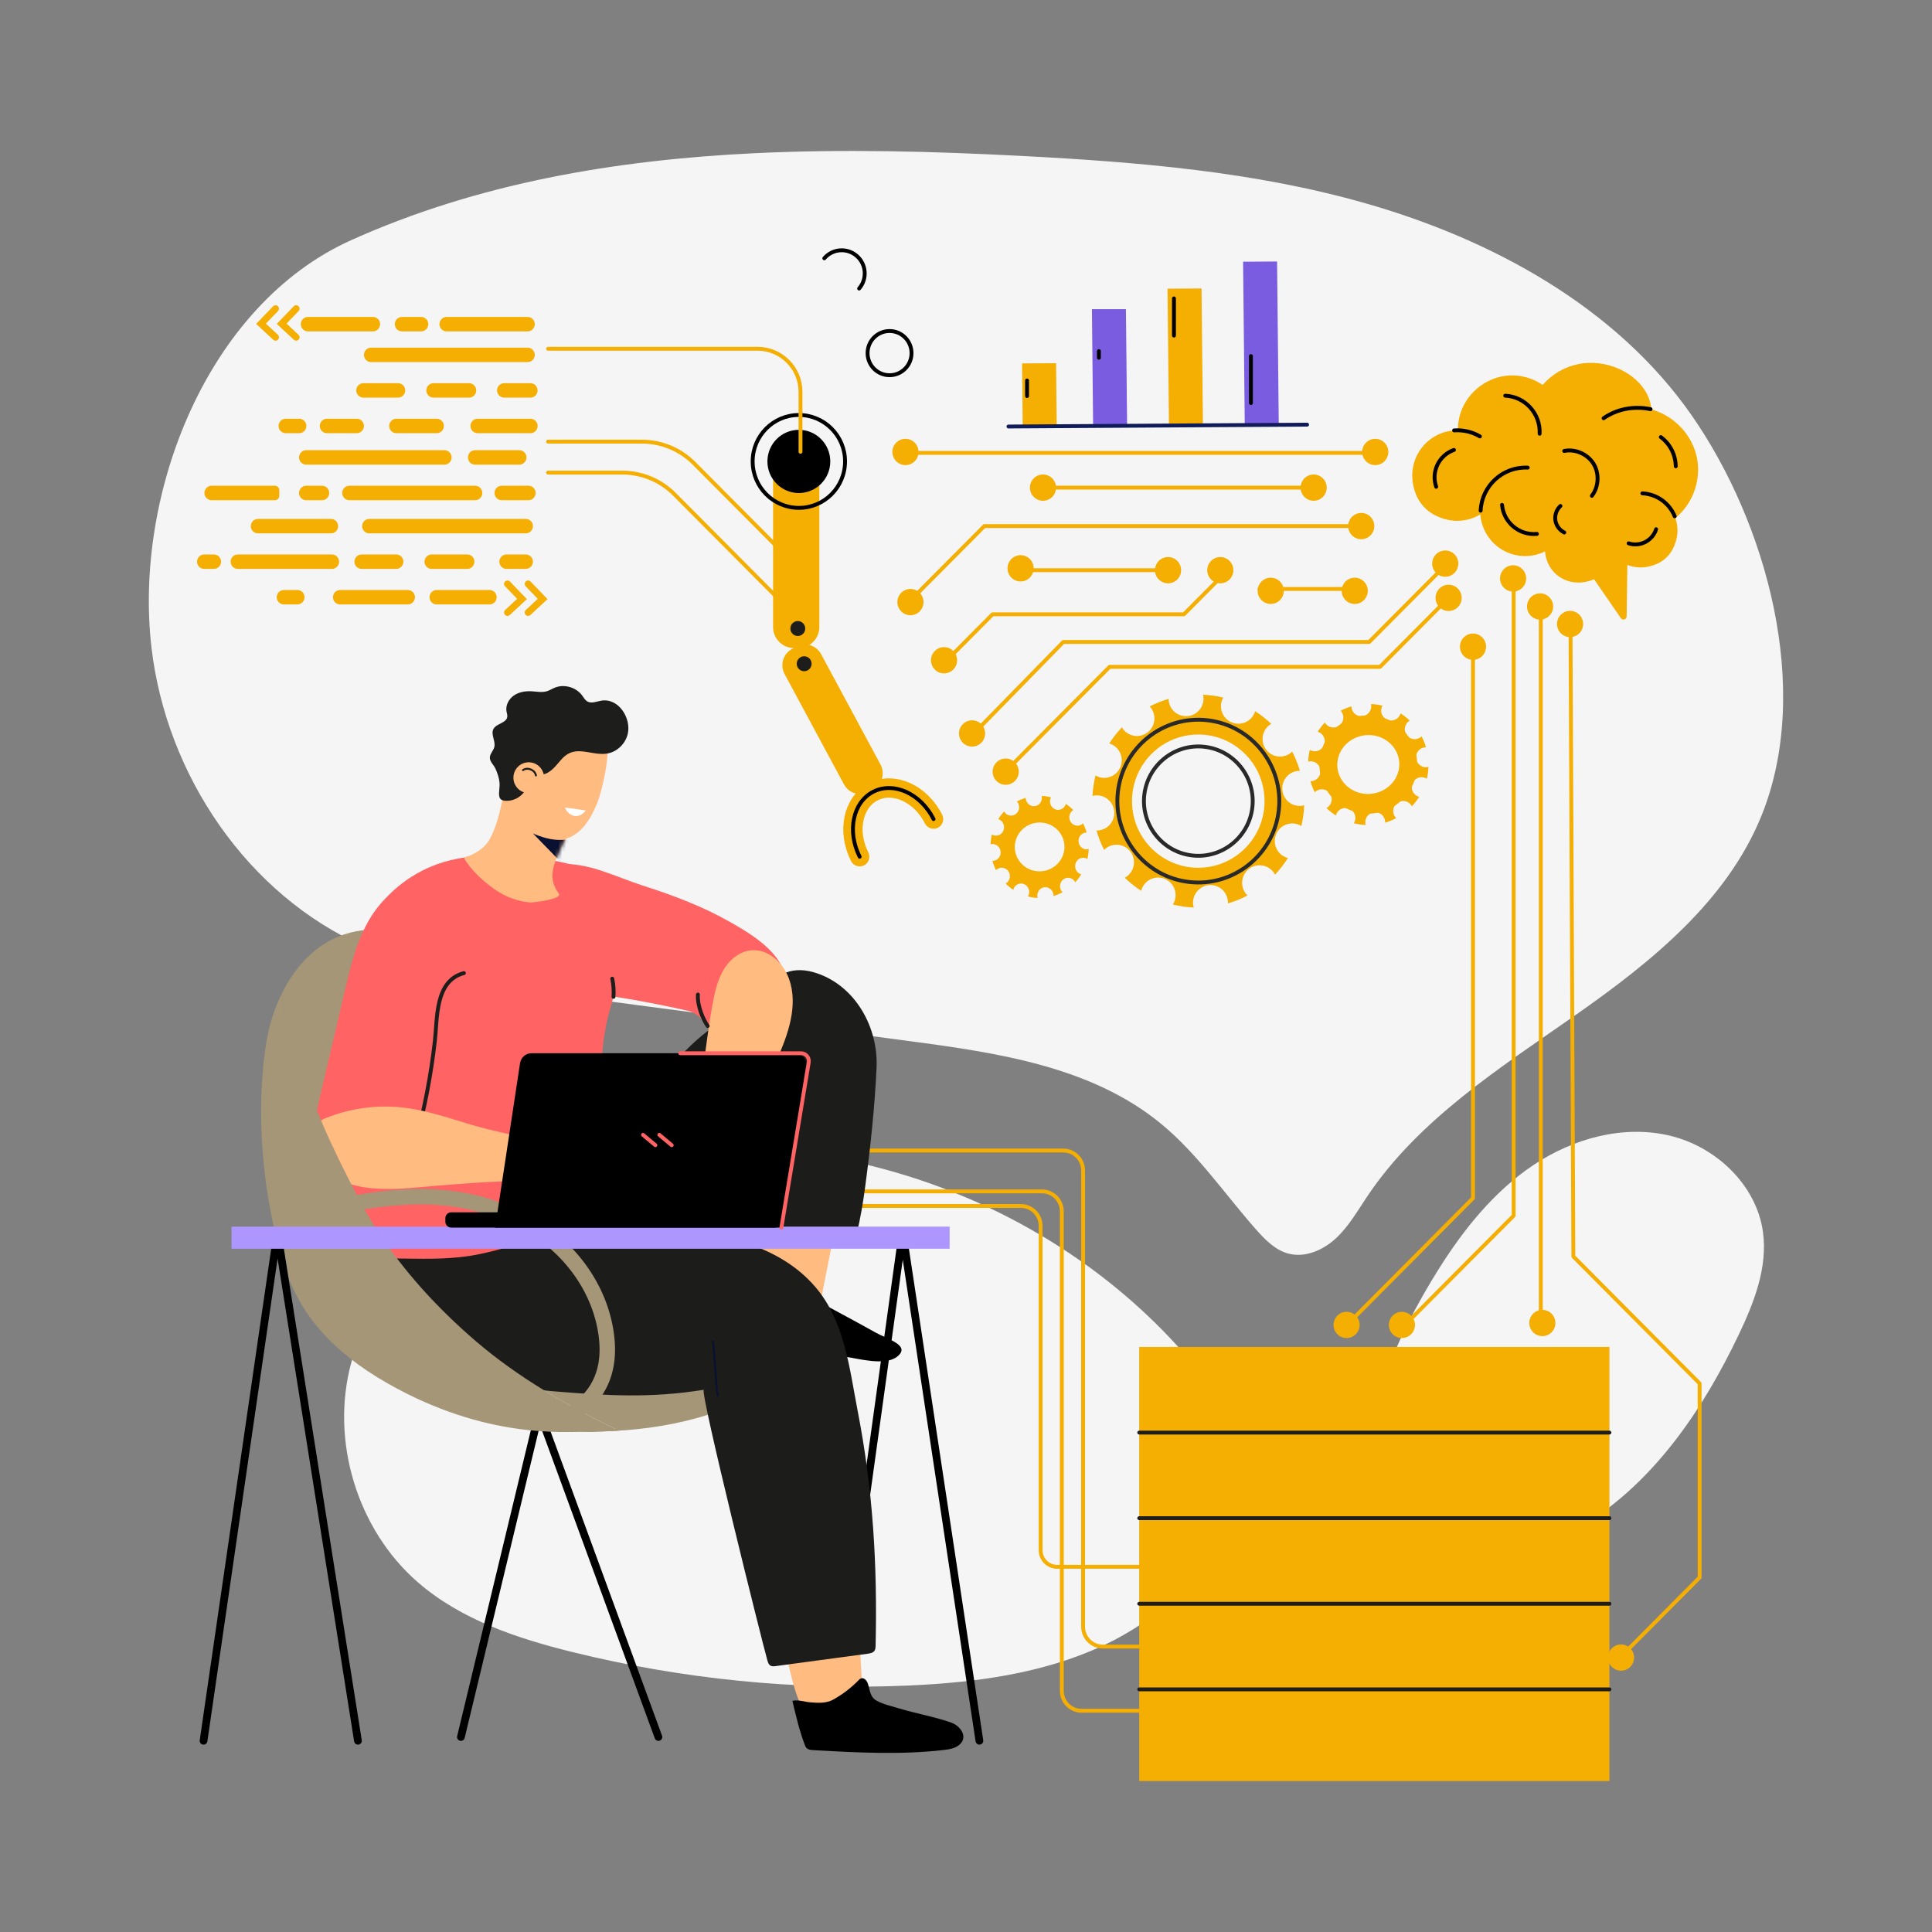
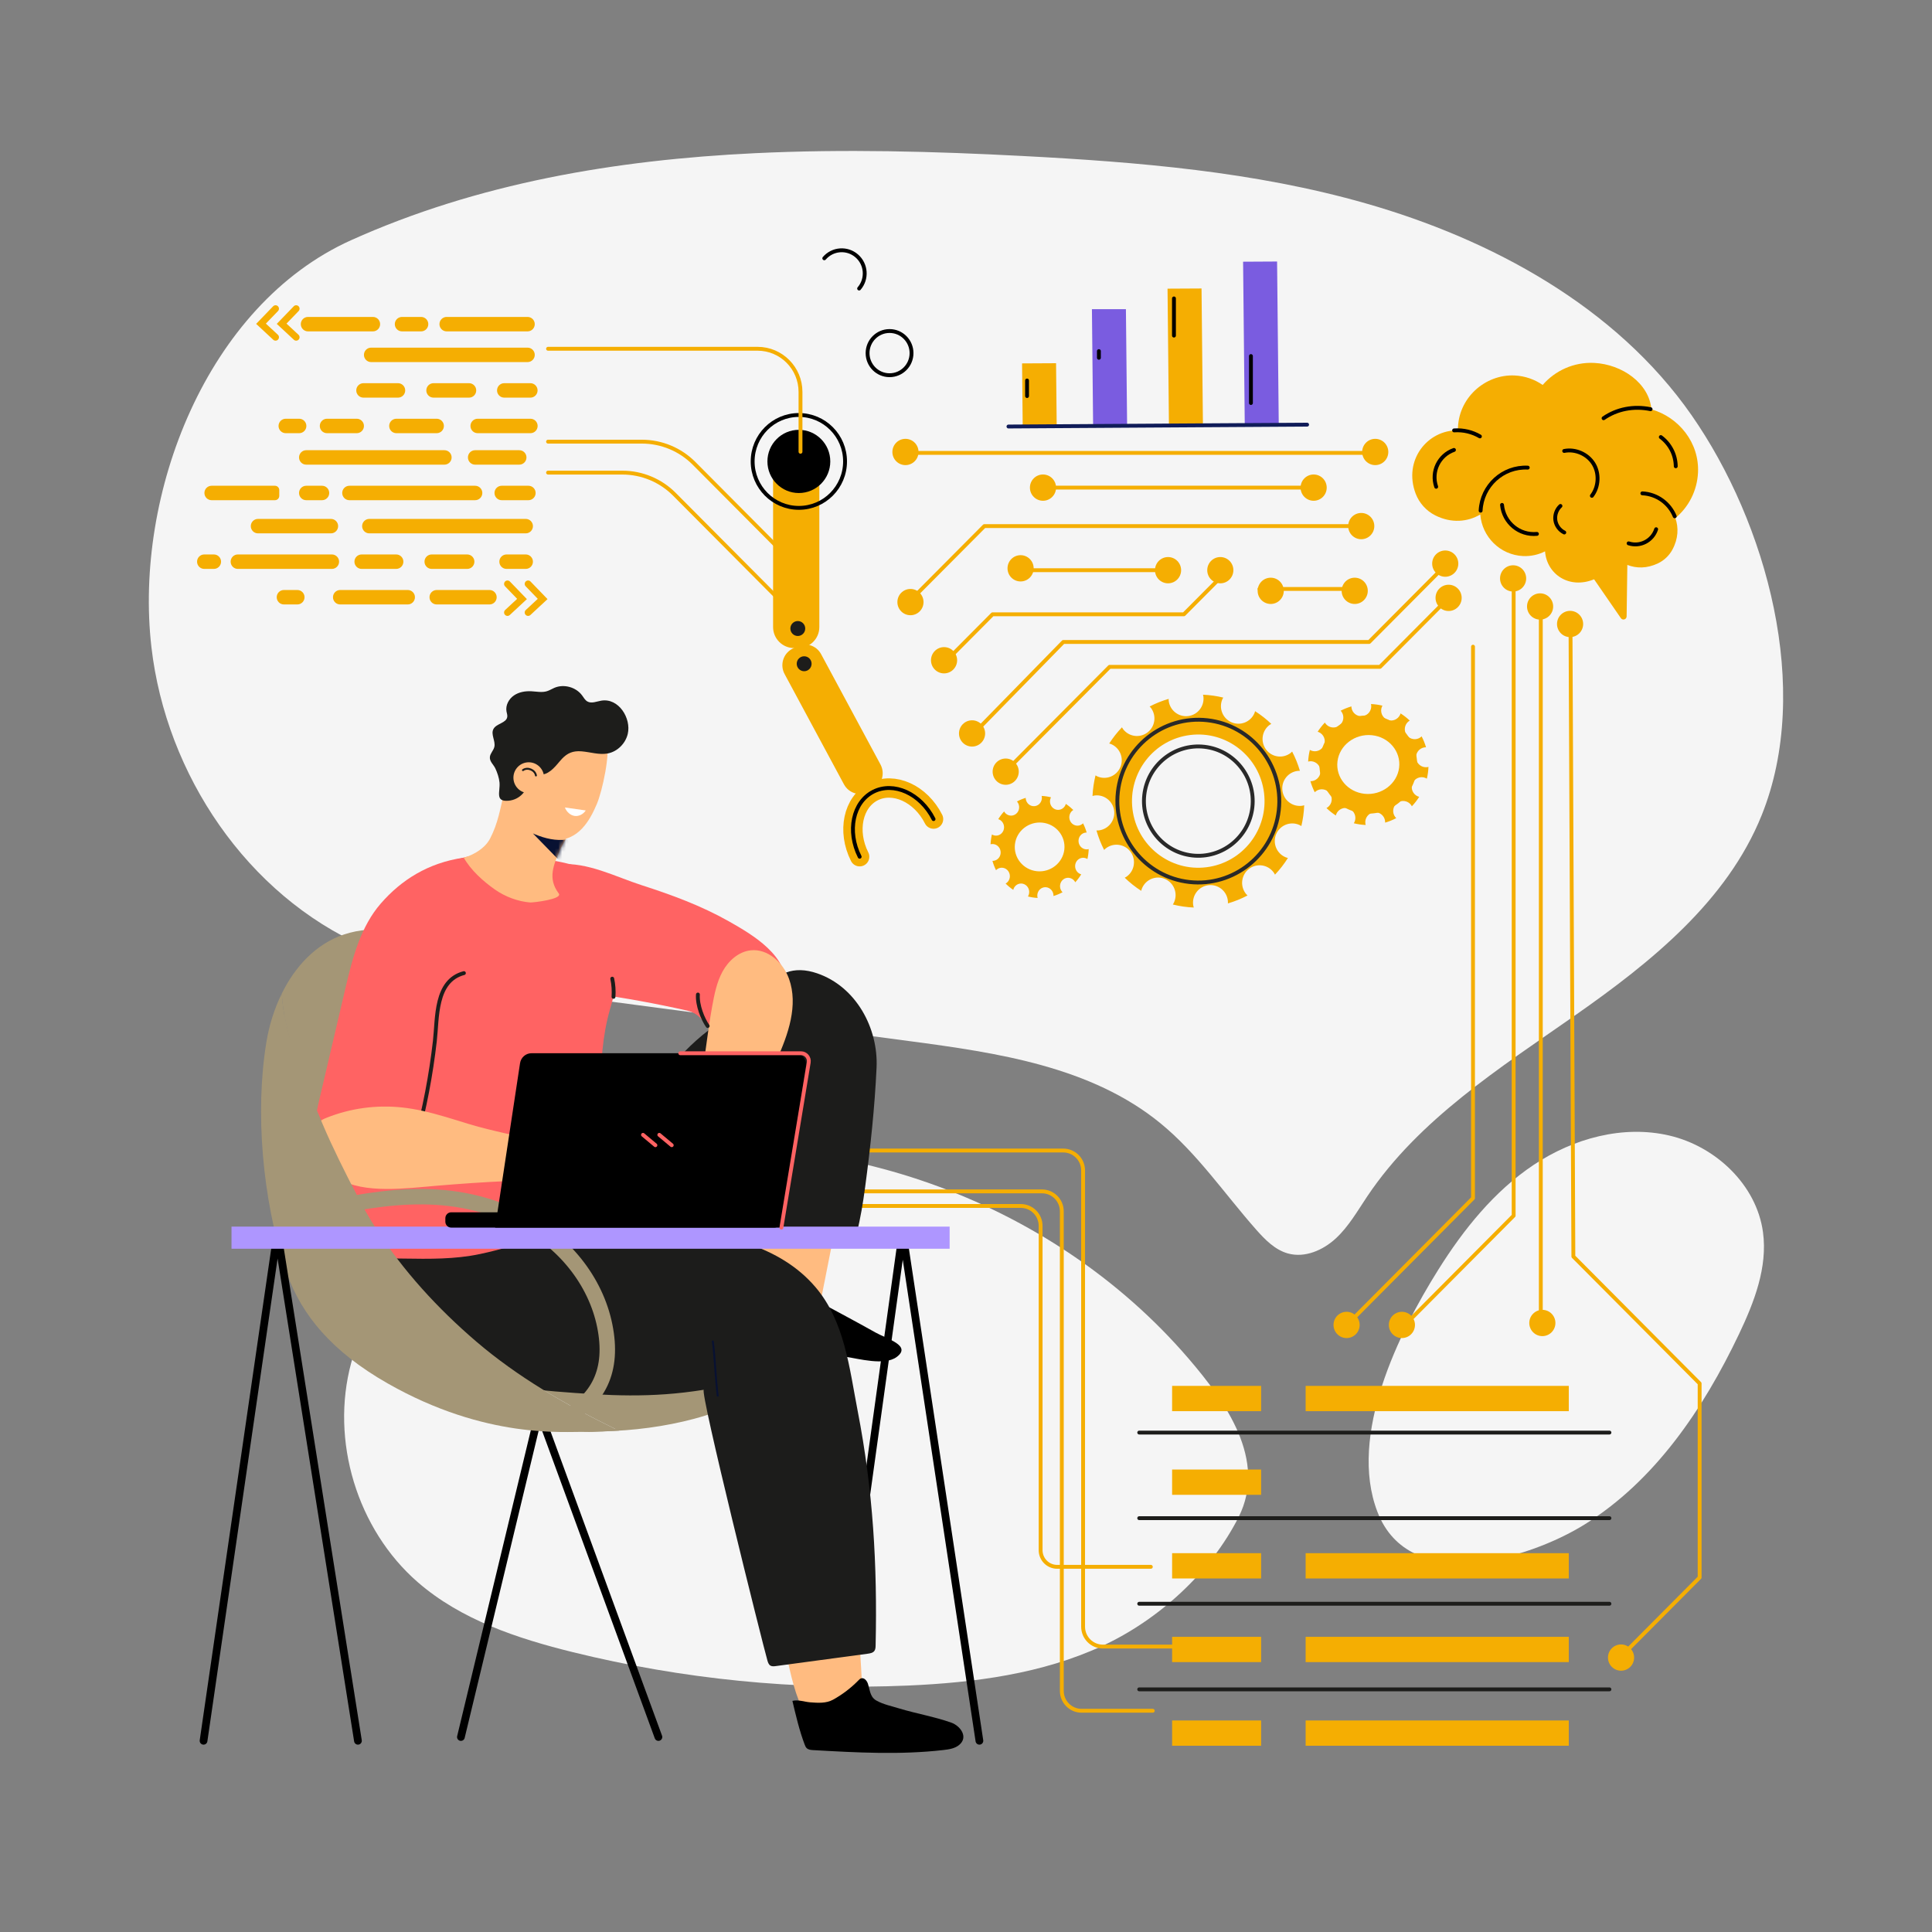
<svg xmlns="http://www.w3.org/2000/svg" width="500" height="500" viewBox="0 0 500 500" fill="none">
  <rect x="0" y="0" width="500" height="500" fill="#808080" stroke="none" />
  <path d="M307.605 351.604C271.973 310.103 213.767 289.537 160.141 299.5C145.067 302.3 130.223 307.427 117.656 316.251C105.089 325.075 94.918 337.827 90.892 352.696C85.442 372.829 92.418 395.821 108.117 409.47C119.301 419.194 133.838 424.018 148.199 427.565C176.543 434.565 205.88 437.488 235.039 436.217C252.236 435.467 269.684 433.178 285.319 425.941C299.754 419.259 313.283 407.027 320.547 392.63C328.01 377.839 317.154 362.726 307.605 351.604Z" fill="#F5F5F5" />
  <path d="M372.201 328.645C378.761 318.171 386.679 308.292 396.94 301.451C407.201 294.61 420.073 291.071 432.062 293.888C444.051 296.705 454.621 306.661 456.266 318.928C457.483 328.006 453.98 337.015 450.047 345.277C440.808 364.686 428.223 383.302 410 394.589C395.503 403.568 364.767 412.819 356.474 391.26C348.854 371.451 362.019 344.904 372.201 328.645Z" fill="#F5F5F5" />
  <path d="M195.37 39.646C218.437 38.536 241.728 39.169 264.678 40.372C294.579 41.939 324.672 44.408 353.472 52.637C385.823 61.88 418.128 79.235 437.8 107.487C457.187 135.329 469.086 178.297 455.918 210.987C446.959 233.228 427.247 249.04 407.658 262.752C388.07 276.464 367.215 289.689 353.867 309.582C351.336 313.354 349.061 317.382 345.737 320.471C342.413 323.559 337.704 325.605 333.339 324.401C329.993 323.478 327.414 320.85 325.109 318.243C316.931 308.994 309.919 298.571 300.381 290.749C282.446 276.042 258.201 272.462 235.253 269.425C209.394 266.003 183.536 262.576 157.676 259.159C137.263 256.461 113.145 253.271 94.248 244.946C63.979 231.611 42.988 200.478 39.188 167.476C34.627 127.869 53.489 78.978 90.862 62.164C123.7 47.39 159.26 41.383 195.37 39.646Z" fill="#F5F5F5" />
  <path d="M298.333 442.746H279.924C277.092 442.746 274.795 440.438 274.795 437.59V313.485C274.795 310.638 272.499 308.329 269.666 308.329H196.67" stroke="#F5AE02" stroke-miterlimit="10" stroke-linecap="round" stroke-linejoin="round" />
  <path d="M303.843 426.133H285.434C282.602 426.133 280.305 423.825 280.305 420.977V302.913C280.305 300.066 278.009 297.757 275.176 297.757H202.18" stroke="#F5AE02" stroke-miterlimit="10" stroke-linecap="round" stroke-linejoin="round" />
  <path d="M297.833 405.492H273.593C271.228 405.492 269.31 403.564 269.31 401.187V317.26C269.31 314.413 267.014 312.104 264.181 312.104H174.637" stroke="#F5AE02" stroke-miterlimit="10" stroke-linecap="round" stroke-linejoin="round" />
  <path d="M215.354 450.514L233.25 321.516C233.284 321.092 233.896 321.07 233.96 321.491L253.47 450.514" stroke="black" stroke-width="2" stroke-miterlimit="10" stroke-linecap="round" stroke-linejoin="round" />
  <path d="M119.285 449.537L139.554 365.376L170.398 449.537" stroke="black" stroke-width="2" stroke-miterlimit="10" stroke-linecap="round" stroke-linejoin="round" />
  <path d="M74.328 329.789C74.129 329.239 73.915 328.697 73.734 328.136C73.915 328.697 74.114 329.247 74.328 329.789Z" fill="#A49676" />
  <path d="M80.685 284.533C83.036 290.084 85.654 295.512 88.233 300.957C90.965 306.726 93.748 312.397 97.199 317.777C104.308 328.862 113.301 338.672 123.277 347.207C134.026 356.404 146.384 363.518 159.036 369.708C159.14 369.759 159.246 369.806 159.35 369.857C156.724 369.958 154.096 369.973 151.476 369.888C146.234 369.717 141.028 369.065 135.866 368.127C140.456 369.331 145.106 370.233 149.973 370.392C157.952 370.652 166.001 370.067 173.838 368.523C181.613 366.991 189.445 364.509 196.078 360.045C199.082 358.023 201.831 355.548 203.936 352.579C205.067 350.983 205.985 349.264 206.695 347.461C206.647 347.266 206.617 347.068 206.564 346.874C202.732 332.818 190.518 330.987 179.58 324.745C168.042 318.16 158.169 308.615 151.277 297.211C144.884 286.634 141.129 274.781 136.019 263.583C131.251 253.135 125.061 247.747 114.142 243.909C106.042 241.062 97.095 239.11 88.963 241.862C81.713 244.316 76.354 250.157 72.918 257.147C73.494 266.603 77.083 276.027 80.685 284.533Z" fill="#A49676" />
  <path d="M195.707 308.584C195.765 303.083 195.607 298.08 197.024 292.604C198.9 285.353 204.463 281.393 211.401 279.158C212.925 278.667 214.602 278.315 216.103 278.874C217.838 279.519 218.945 281.239 219.62 282.97C221.802 288.57 220.666 294.855 219.501 300.754C216.893 313.962 214.284 327.17 211.676 340.378C211.526 341.139 211.308 341.996 210.628 342.362C210.106 342.643 209.471 342.541 208.891 342.425C203.031 341.251 197.311 339.373 191.891 336.845C194.167 337.907 195.694 309.816 195.707 308.584Z" fill="#FFBB80" />
  <path d="M209.932 386.586C214.27 385.358 216.441 384.969 220.634 383.304C220.641 402.49 223.322 434.841 223.234 440.363C217.848 440.975 213.634 442.973 208.186 443.033C203.914 436.382 202.172 417.558 199.758 410.282C199.2 408.6 196.766 400.2 194.047 390.639C199.379 389.438 204.673 388.075 209.932 386.586Z" fill="#FFBB80" />
  <path d="M199.966 348.095C206.174 349.533 212.546 350.193 218.841 351.126C222.157 351.618 228.937 353.514 232.065 351.184C236.021 348.239 229.541 346.518 226.609 344.87C221.56 342.033 216.439 339.329 211.349 336.569C206.648 334.019 200.611 328.584 195.815 333.842C192.731 337.224 192.378 342.62 192.027 346.957C194.718 347.052 197.323 347.483 199.966 348.095Z" fill="black" />
  <path d="M99.541 325.596C102.412 316.484 115.406 314.395 123.428 315.042C140.119 316.387 156.861 316.798 173.461 318.163C186.983 319.275 201.701 322.215 210.999 333.053C218.598 341.91 219.824 354.099 221.975 365.199C225.959 385.752 227.073 405.022 226.609 425.846C226.598 426.336 226.576 426.86 226.287 427.254C225.909 427.769 225.208 427.893 224.578 427.978C216.641 429.046 208.703 430.114 200.766 431.182C200.295 431.245 199.783 431.3 199.376 431.054C198.931 430.784 198.75 430.236 198.605 429.734C197.366 425.447 180.994 359.858 182.149 359.673C168.442 361.859 157.603 361.225 143.769 360.108C133.993 359.319 124.046 357.621 115.516 352.754C107.272 348.048 96.22 336.138 99.541 325.596Z" fill="#1C1C1B" />
  <path d="M95.561 322.031C96.546 323.516 96.47 324.867 96.962 325.675C99.473 325.641 101.99 325.68 104.501 325.719C111.081 325.82 117.721 325.914 124.195 324.547C129.825 323.358 135.424 321.634 140.848 319.719C149.222 316.762 157.075 314.677 156.459 304.367C155.685 291.079 154.087 274.337 157.818 261.377C159.324 256.146 160.141 252.247 162.396 247.295C163.016 245.934 163.638 244.532 163.726 243.038C163.789 241.971 163.576 240.907 163.321 239.868C159.155 222.862 145.011 222.656 130.005 221.322C127.681 221.115 125.326 220.91 123.027 221.305C120.191 221.793 116.881 222.634 114.414 224.121C101.262 232.053 100.372 245.379 96.412 259.145C94.435 266.021 91.336 272.53 89.352 279.405C85.118 294.085 87.081 309.245 95.561 322.031Z" fill="#FF6363" />
  <path d="M226.925 440.165C228.539 441.072 230.954 441.614 232.684 442.138C237.156 443.492 241.79 444.256 246.201 445.82C248.514 446.641 250.723 449.548 248.207 451.609C247.111 452.507 245.63 452.734 244.225 452.897C233.034 454.197 221.721 453.564 210.473 452.93C209.861 452.896 209.19 452.836 208.755 452.402C208.508 452.155 208.373 451.82 208.248 451.492C206.88 447.89 205.939 443.865 205.076 440.184C206.584 439.814 208.179 440.446 209.694 440.562C211.66 440.711 213.809 440.868 215.601 439.875C218.022 438.534 220.247 436.836 222.183 434.853C222.364 434.668 222.549 434.476 222.787 434.379C223.57 434.06 224.338 434.912 224.603 435.719C225.119 437.291 225.146 439.051 226.626 439.989C226.724 440.049 226.823 440.108 226.925 440.165Z" fill="black" />
  <path d="M195.232 304.937C195.098 303.069 195.241 301.336 196.977 300.679C199.372 299.773 200.181 301.054 201.712 298.559C204.661 293.752 206.755 287.746 208.751 282.477C211.156 276.127 215.69 267.841 215.452 261.018C215.44 260.663 215.411 260.288 215.204 260.001C214.963 259.667 214.54 259.53 214.143 259.425C210.607 258.495 206.89 258.59 203.243 258.826C179.195 260.38 165.77 286.591 154.395 304.542C152.68 307.249 142.687 320.278 140.062 320.069C149.253 320.8 156.33 325.48 164.831 328.062C170.049 329.646 175.789 334.324 180.671 334.995C182.249 335.212 188.687 323.316 189.626 321.758C192.088 317.674 195.562 313.018 195.486 308.067C195.471 307.094 195.307 305.994 195.232 304.937Z" fill="#1C1C1B" />
  <path d="M223.896 307.213C223.351 311.278 222.728 315.193 221.716 319.164C221.628 319.51 221.532 319.87 221.292 320.134C220.911 320.553 220.278 320.614 219.713 320.582C218.521 320.515 217.366 320.165 216.194 319.939C208.894 318.534 196.753 323.469 191.135 316.628C190.006 315.254 189.647 313.412 189.41 311.646C187.694 298.885 191.751 286.417 191.578 273.596C191.486 266.748 194.016 262.616 197.478 257.029C200.799 251.669 205.471 249.848 211.461 251.891C221.554 255.333 227.327 266.083 226.854 276.3C226.376 286.608 225.273 296.948 223.896 307.213Z" fill="#1C1C1B" />
  <path d="M129.958 208.093C129.86 209.329 132.434 212.154 133.221 213.045C134.469 214.458 135.923 215.551 137.677 216.246C142.248 218.058 147.038 218.225 150.621 214.437C152.322 212.639 153.478 210.393 154.446 208.111C155.921 204.634 157.98 195.046 157.046 191.384C156.198 188.061 152.653 190.957 149.426 189.842C146.618 188.871 144.481 188.002 141.477 188.527C138.807 188.994 136.233 190.328 134.555 192.506C134.103 193.094 133.694 193.688 133.319 194.283C132.431 196.179 131.613 198.111 131.022 200.123C130.529 201.801 130.362 203.503 130.096 205.202C130.077 206.168 130.034 207.133 129.958 208.093Z" fill="#FFBB80" />
  <path d="M128.055 230.191C130.711 232.062 133.994 233.299 137.224 233.561C137.845 233.612 145.734 232.726 144.604 231.227C141.644 227.299 143.261 223.801 145.117 219.532C145.402 218.877 147.888 214.845 147.631 214.391C147.558 214.262 147.468 214.142 147.354 214.032C146.759 213.46 145.837 213.475 145.014 213.466C141.934 213.431 139.052 212.455 136.55 210.661C135.36 209.808 134.287 208.802 133.265 207.754C132.68 207.154 131.606 205.065 130.712 204.991C130.627 204.984 130.562 205.028 130.492 205.059C129.442 209.293 128.927 212.996 126.818 217.046C125.185 220.181 121.153 221.733 120.01 221.943C121.814 225.161 125.017 228.051 128.055 230.191Z" fill="#FFBB80" />
  <path d="M136.911 201.73C136.992 201.079 137.071 200.285 137.667 200.017C138.273 199.744 138.927 200.238 139.576 200.384C141.65 200.85 143.562 198.588 144.748 197.153C144.989 196.862 145.226 196.592 145.465 196.344C146.821 194.938 148.217 194.256 150.523 194.446C152.8 194.634 155.08 195.424 157.322 194.984C159.808 194.496 161.882 192.409 162.464 189.931C163.407 185.918 160.131 180.575 155.613 181.329C154.394 181.532 153.075 182.152 152.004 181.534C151.402 181.187 151.061 180.531 150.647 179.97C149.056 177.815 145.939 176.96 143.48 178.005C142.832 178.28 142.231 178.67 141.559 178.879C140.272 179.278 138.89 178.973 137.546 178.9C135.956 178.814 134.294 179.086 132.984 179.996C131.674 180.906 130.796 182.542 131.08 184.117C131.163 184.58 131.342 185.039 131.282 185.506C131.073 187.148 128.474 187.212 127.697 188.672C126.953 190.072 128.312 191.794 127.928 193.334C127.699 194.25 126.877 194.962 126.782 195.902C126.665 197.066 127.729 197.881 128.187 198.851C128.694 199.923 129.169 201.327 129.273 202.503C129.487 204.926 128.028 207.532 131.593 207.228C134.525 206.976 136.551 204.629 136.911 201.73Z" fill="#1D1D1B" />
  <path d="M181.959 264.263C183.366 265.959 184.518 267.706 188.566 267.438C193.707 267.097 198.71 264.472 201.646 260.165C202.462 258.968 203.133 257.635 203.327 256.198C204.495 247.543 194.804 241.935 188.619 238.433C181.53 234.42 173.862 231.598 166.134 229.112C159.279 226.906 152.117 223.076 144.736 223.669C144.544 223.684 144.344 223.72 144.152 223.771C144.231 224.731 144.28 225.694 144.288 226.656C147.661 231.989 149.756 238.313 151.118 244.462C151.999 248.437 153.964 253.024 153.564 257.125C161.727 258.253 169.843 259.73 177.88 261.554C179.973 262.027 181.022 263.134 181.959 264.263Z" fill="#FF6363" />
  <path d="M194.265 245.943C191.138 246.297 188.517 248.652 186.999 251.423C185.481 254.194 184.881 257.364 184.302 260.474C182.648 269.36 182.109 279.665 179.145 288.184C177.304 293.476 170.14 300.777 173.683 306.815C174.722 308.585 176.917 309.586 178.926 309.206C182.483 308.534 184.141 304.527 185.653 301.222C187.603 296.96 190.497 293.682 193.08 289.94C196.311 285.26 198.651 279.52 200.99 274.35C203.99 267.722 206.647 260.167 204.198 253.315C202.698 249.119 198.691 245.455 194.265 245.943Z" fill="#FFBB80" />
  <mask id="mask0_9500_23459" style="mask-type:luminance" maskUnits="userSpaceOnUse" x="110" y="204" width="45" height="50">
    <path d="M154.634 238.773C154.662 238.634 154.673 238.493 154.691 238.352C153.777 235.05 149.073 235.105 146.429 233.716C145.895 233.435 145.44 233.084 145.045 232.688C144.993 232.635 144.94 232.584 144.89 232.529C144.06 231.624 143.554 230.475 143.357 229.174C142.553 223.857 145.284 219.063 147.631 214.391C147.558 214.262 147.468 214.142 147.353 214.032C146.758 213.46 145.836 213.475 145.013 213.466C141.934 213.431 139.051 212.455 136.549 210.661C135.359 209.808 134.286 208.802 133.264 207.754C132.679 207.154 131.605 205.065 130.711 204.991C130.626 204.984 130.561 205.028 130.491 205.059C129.44 209.293 129.354 213.252 126.817 217.045C125.857 218.48 124.723 219.756 123.376 220.693C122.67 221.373 121.81 221.871 120.627 222.073C120.328 222.124 120.022 222.148 119.712 222.156C119.587 222.174 119.47 222.207 119.342 222.22C119.192 222.235 119.072 222.198 118.965 222.143C117.058 222.06 115.09 221.607 113.623 222.732C112.932 223.263 112.502 224.064 112.165 224.87C109.679 230.815 111.426 238.557 114.568 243.906C116.962 247.981 121.165 251.751 125.738 253.031C130.091 254.25 134.634 253.221 138.775 251.706C140.591 251.042 142.317 250.383 143.975 249.617C148.963 247.314 153.267 244.748 154.573 239.062C154.593 238.966 154.615 238.87 154.634 238.773Z" fill="white" />
  </mask>
  <g mask="url(#mask0_9500_23459)">
    <path d="M138.089 215.76C138.207 215.825 138.347 215.883 138.496 215.938C141.091 217.01 143.947 217.668 146.681 217.267C147.366 217.561 147.139 218.124 146.794 219.14C146.311 220.565 145.875 222.007 145.489 223.462C142.965 220.87 140.442 218.277 137.918 215.685C137.975 215.711 138.032 215.736 138.089 215.76Z" fill="#081132" />
  </g>
  <path d="M98.555 233.821C93.387 239.76 91.266 247.768 89.51 255.268C87.24 264.962 84.969 274.656 82.698 284.35C82.165 286.626 81.629 288.92 81.564 291.258C81.459 295.008 82.529 299.78 83.404 303.392C84.528 308.028 87.287 307.742 91.395 307.332C97.891 306.683 106.729 304.708 111.115 299.382C113.2 296.851 113.87 293.467 114.47 290.237C115.296 285.795 116.122 281.353 116.948 276.911C120.323 258.762 123.696 240.041 119.878 221.98C110.78 223.339 103.869 227.716 98.555 233.821Z" fill="#FF6363" />
  <path d="M120.058 251.84C112.548 253.806 113.222 263.466 112.541 269.425C111.536 278.226 109.866 286.951 107.549 295.498" stroke="#1D1D1B" stroke-miterlimit="10" stroke-linecap="round" stroke-linejoin="round" />
  <path d="M199.828 273.087C196.955 285.54 190.377 304.453 190.254 317.236" stroke="#081132" stroke-width="0.5" stroke-miterlimit="10" stroke-linecap="round" stroke-linejoin="round" />
  <path d="M146.193 208.976C146.642 210.148 147.631 211.005 148.709 211.158C149.788 211.311 150.919 210.755 151.59 209.743" fill="white" />
  <path d="M76.648 314.531C97.445 309.785 115.07 306.317 133.787 315.169C145.976 320.934 154.202 331.67 156.509 343.095C158.817 354.521 155.106 362.525 145.09 367.559" stroke="#A49676" stroke-width="4" stroke-miterlimit="10" stroke-linecap="round" stroke-linejoin="round" />
  <path d="M185.743 361.197C185.174 356.865 185.048 351.497 184.479 347.164" stroke="#081132" stroke-width="0.5" stroke-miterlimit="10" stroke-linecap="round" stroke-linejoin="round" />
  <path d="M190.548 321.427C177.16 319.38 168.545 321.173 151.309 321.173" stroke="#081132" stroke-width="0.5" stroke-miterlimit="10" stroke-linecap="round" stroke-linejoin="round" />
  <path d="M132.873 201.266C132.873 203.468 134.649 205.253 136.839 205.253C139.03 205.253 140.805 203.468 140.805 201.266C140.805 199.064 139.029 197.279 136.839 197.279C134.648 197.279 132.873 199.064 132.873 201.266Z" fill="#FFBB80" />
  <path d="M160.281 370.245C160.177 370.194 159.141 369.76 159.037 369.709C146.385 363.519 134.027 356.405 123.278 347.208C113.302 338.673 104.309 328.863 97.2 317.778C93.749 312.397 90.966 306.727 88.234 300.958C85.655 295.512 83.036 290.084 80.686 284.534C77.084 276.028 73.494 266.604 72.919 257.148C70.998 261.055 69.67 265.316 68.965 269.556C65.914 287.911 68 310.392 73.734 328.138C73.915 328.699 74.129 329.241 74.328 329.791C78.151 340.351 85.862 349.781 100.294 358.007C125.892 372.596 146.191 370.412 151.433 370.583C154.054 370.666 157.655 370.345 160.281 370.245Z" fill="#A49676" />
  <path d="M109.339 287.489C113.366 288.374 117.318 289.668 121.271 290.87C127.548 292.779 133.908 293.88 140.284 295.586C142.096 296.071 143.935 296.544 145.81 296.561C149.033 296.592 152.146 295.281 155.369 295.21C159.679 295.115 163.889 297.533 166.231 301.131C170.175 307.19 163.638 305.567 159.524 305.507C156.316 305.46 153.108 305.413 149.9 305.366C137.288 305.181 125.362 305.824 112.71 306.893C105.837 307.474 93.854 309.093 87.74 304.994C84.769 303.002 79.872 293.307 82.599 290.408C83.11 289.865 83.816 289.559 84.507 289.283C90.694 286.808 97.392 285.905 104.038 286.608C105.824 286.797 107.589 287.105 109.339 287.489Z" fill="#FFBB80" />
  <path d="M71.818 285.886C72.03 288.472 72.45 291.059 72.86 293.566C73.383 296.767 73.909 299.972 74.694 303.119C75.381 305.876 76.303 308.655 78.093 310.855C81.033 314.469 86.382 315.872 90.763 314.418C94.213 313.273 93.737 312.038 92.267 309.163C89.218 303.202 86.05 296.965 83.431 290.764C80.777 284.479 78.334 278.53 76.158 272.067C75.699 270.703 75.24 269.339 74.843 267.956C74.252 265.895 73.799 263.793 73.49 261.67C73.765 263.558 73.196 265.955 73.01 267.853C72.799 270.013 72.543 272.169 72.242 274.318C71.704 278.154 71.499 282 71.818 285.886Z" fill="#A49676" />
  <path d="M52.678 450.514L71.439 321.516C71.474 321.092 72.116 321.07 72.183 321.491L92.635 450.514" stroke="black" stroke-width="2" stroke-miterlimit="10" stroke-linecap="round" stroke-linejoin="round" />
  <path d="M245.763 317.447H59.916V323.173H245.763V317.447Z" fill="#AE96FF" />
  <path d="M138.701 200.691C138.464 199.254 136.507 198.451 135.338 199.311" stroke="#1C1C1B" stroke-width="0.5" stroke-miterlimit="10" stroke-linecap="round" stroke-linejoin="round" />
  <path d="M200.429 317.704H116.781C115.939 317.704 115.256 317.021 115.256 316.179V315.267C115.256 314.425 115.939 313.742 116.781 313.742H200.429C201.271 313.742 201.954 314.425 201.954 315.267V316.179C201.954 317.022 201.271 317.704 200.429 317.704Z" fill="black" />
  <path d="M202.226 317.704H128.139L134.586 275.157C134.81 273.68 136.065 272.578 137.522 272.578H205.737C207.498 272.578 208.823 274.164 208.553 275.949L202.226 317.704Z" fill="black" />
  <path d="M170.629 293.694L173.843 296.38" stroke="#FF6363" stroke-miterlimit="10" stroke-linecap="round" stroke-linejoin="round" />
  <path d="M166.406 293.694L169.619 296.38" stroke="#FF6363" stroke-miterlimit="10" stroke-linecap="round" stroke-linejoin="round" />
  <path d="M180.62 257.383C180.419 260.166 181.898 263.768 183.15 265.531" stroke="#1D1D1B" stroke-miterlimit="10" stroke-linecap="round" stroke-linejoin="round" />
  <path d="M349.749 182.816C348.771 183.102 347.836 183.478 346.954 183.936C347.016 184.002 347.082 184.061 347.138 184.135C347.994 185.274 347.769 186.895 346.635 187.755C345.501 188.615 343.889 188.389 343.033 187.25C342.973 187.169 342.93 187.082 342.88 186.997C342.181 187.729 341.554 188.527 341.007 189.379C341.099 189.407 341.192 189.426 341.282 189.465C342.59 190.021 343.201 191.538 342.648 192.853C342.094 194.168 340.585 194.782 339.278 194.226C339.175 194.182 339.085 194.123 338.992 194.068C338.749 195.048 338.599 196.061 338.551 197.096C338.655 197.069 338.756 197.038 338.865 197.024C340.275 196.849 341.558 197.855 341.733 199.272C341.907 200.689 340.906 201.98 339.497 202.155C339.373 202.17 339.252 202.166 339.131 202.163C339.416 203.169 339.797 204.13 340.261 205.036C340.346 204.95 340.43 204.862 340.529 204.787C341.662 203.927 343.275 204.153 344.131 205.292C344.987 206.431 344.762 208.052 343.628 208.913C343.52 208.995 343.405 209.058 343.289 209.12C344.033 209.841 344.845 210.489 345.715 211.049C345.747 210.923 345.779 210.796 345.831 210.673C346.385 209.358 347.894 208.744 349.201 209.3C350.509 209.857 351.12 211.373 350.567 212.688C350.511 212.821 350.439 212.941 350.365 213.059C351.36 213.307 352.39 213.458 353.441 213.503C353.404 213.373 353.368 213.242 353.351 213.104C353.177 211.687 354.178 210.397 355.587 210.221C356.996 210.046 358.28 211.052 358.455 212.469C358.473 212.614 358.471 212.756 358.465 212.896C359.476 212.602 360.44 212.209 361.349 211.73C361.252 211.636 361.156 211.541 361.073 211.43C360.217 210.291 360.442 208.67 361.576 207.81C362.709 206.95 364.322 207.176 365.178 208.315C365.262 208.427 365.327 208.546 365.39 208.666C366.103 207.914 366.741 207.092 367.293 206.214C367.171 206.182 367.048 206.151 366.928 206.101C365.62 205.544 365.009 204.028 365.563 202.713C366.116 201.398 367.625 200.784 368.933 201.34C369.052 201.391 369.159 201.457 369.266 201.524C369.504 200.533 369.646 199.51 369.686 198.465C369.575 198.494 369.465 198.528 369.347 198.542C367.938 198.717 366.654 197.711 366.479 196.294C366.305 194.877 367.306 193.586 368.715 193.411C368.83 193.397 368.942 193.402 369.055 193.403C368.763 192.409 368.379 191.461 367.911 190.566C367.836 190.638 367.767 190.714 367.682 190.779C366.549 191.639 364.936 191.413 364.08 190.274C363.224 189.135 363.449 187.514 364.582 186.653C364.665 186.59 364.756 186.545 364.844 186.493C364.112 185.795 363.314 185.169 362.462 184.625C362.435 184.715 362.417 184.805 362.379 184.894C361.826 186.208 360.316 186.823 359.009 186.266C357.701 185.71 357.09 184.193 357.643 182.878C357.681 182.788 357.734 182.71 357.78 182.626C356.815 182.391 355.818 182.249 354.801 182.204C354.82 182.29 354.848 182.372 354.859 182.461C355.033 183.878 354.032 185.168 352.623 185.344C351.214 185.519 349.93 184.513 349.755 183.096C349.744 183.003 349.75 182.91 349.749 182.816ZM352.817 187.403C358.56 186.688 363.793 190.79 364.504 196.563C365.215 202.337 361.135 207.597 355.392 208.311C349.648 209.026 344.416 204.924 343.705 199.151C342.994 193.377 347.074 188.117 352.817 187.403Z" fill="#F5AE02" />
  <path d="M352.707 210.484C359.634 211.264 365.901 206.232 366.677 199.269C367.453 192.305 362.449 186.006 355.522 185.225C348.595 184.445 342.328 189.475 341.552 196.439C340.775 203.403 345.78 209.704 352.707 210.484ZM346.138 197.045C346.652 192.864 350.65 189.825 355.048 190.272C359.446 190.718 362.606 194.483 362.091 198.664C361.576 202.845 357.58 205.884 353.182 205.438C348.783 204.991 345.623 201.226 346.138 197.045Z" fill="#F5AE02" />
  <path d="M265.457 206.487C264.66 206.726 263.898 207.04 263.18 207.425C263.23 207.481 263.285 207.531 263.33 207.594C264.031 208.557 263.851 209.924 262.929 210.647C262.007 211.37 260.691 211.175 259.99 210.212C259.941 210.144 259.905 210.07 259.865 209.998C259.297 210.614 258.787 211.285 258.344 212.003C258.419 212.026 258.495 212.043 258.568 212.076C259.636 212.549 260.138 213.83 259.69 214.938C259.242 216.046 258.013 216.56 256.944 216.088C256.86 216.051 256.787 216.001 256.71 215.954C256.514 216.781 256.395 217.635 256.357 218.507C256.441 218.485 256.524 218.458 256.612 218.447C257.761 218.303 258.811 219.155 258.957 220.351C259.103 221.547 258.29 222.633 257.141 222.778C257.04 222.791 256.942 222.786 256.843 222.784C257.078 223.634 257.391 224.445 257.772 225.21C257.841 225.137 257.909 225.064 257.99 225C258.912 224.277 260.228 224.472 260.929 225.435C261.63 226.399 261.45 227.765 260.528 228.488C260.44 228.557 260.346 228.61 260.252 228.662C260.861 229.273 261.524 229.821 262.236 230.296C262.262 230.189 262.287 230.083 262.329 229.979C262.777 228.871 264.007 228.356 265.074 228.829C266.142 229.302 266.644 230.583 266.196 231.691C266.151 231.803 266.092 231.905 266.032 232.004C266.845 232.216 267.684 232.346 268.542 232.386C268.511 232.276 268.482 232.166 268.467 232.049C268.321 230.853 269.135 229.767 270.284 229.622C271.433 229.478 272.483 230.33 272.629 231.526C272.644 231.648 272.642 231.768 272.638 231.887C273.462 231.641 274.248 231.312 274.988 230.91C274.909 230.831 274.83 230.75 274.762 230.656C274.061 229.693 274.241 228.326 275.163 227.603C276.085 226.88 277.401 227.075 278.102 228.038C278.171 228.132 278.224 228.233 278.276 228.335C278.856 227.702 279.374 227.01 279.822 226.271C279.722 226.244 279.622 226.218 279.524 226.174C278.456 225.701 277.954 224.42 278.402 223.312C278.85 222.204 280.079 221.69 281.148 222.162C281.245 222.205 281.333 222.262 281.42 222.318C281.611 221.483 281.725 220.62 281.755 219.738C281.664 219.762 281.575 219.79 281.479 219.802C280.33 219.947 279.28 219.094 279.134 217.898C278.988 216.702 279.802 215.616 280.951 215.471C281.045 215.459 281.136 215.464 281.228 215.465C280.988 214.626 280.672 213.825 280.288 213.069C280.227 213.13 280.171 213.194 280.102 213.248C279.18 213.971 277.864 213.776 277.163 212.813C276.462 211.85 276.642 210.483 277.564 209.76C277.632 209.707 277.705 209.669 277.777 209.626C277.178 209.035 276.526 208.505 275.829 208.044C275.807 208.12 275.792 208.196 275.762 208.27C275.314 209.378 274.084 209.892 273.017 209.42C271.949 208.947 271.447 207.666 271.895 206.558C271.926 206.482 271.969 206.416 272.006 206.346C271.218 206.145 270.405 206.023 269.575 205.983C269.591 206.055 269.614 206.125 269.623 206.2C269.769 207.396 268.956 208.482 267.807 208.626C266.658 208.77 265.608 207.918 265.462 206.723C265.453 206.645 265.458 206.567 265.457 206.487ZM267.971 210.365C272.654 209.776 276.931 213.25 277.526 218.123C278.12 222.996 274.806 227.424 270.123 228.012C265.44 228.601 261.163 225.127 260.568 220.254C259.974 215.381 263.288 210.953 267.971 210.365Z" fill="#F5AE02" />
  <path d="M268.073 228.551C273.042 229.145 277.524 225.427 278.066 220.263C278.607 215.1 275.005 210.416 270.037 209.822C265.068 209.228 260.585 212.946 260.044 218.109C259.502 223.272 263.104 227.957 268.073 228.551ZM262.663 218.495C263.065 215.031 266.259 212.523 269.784 212.904C273.309 213.285 275.849 216.412 275.447 219.876C275.045 223.34 271.851 225.848 268.326 225.467C264.801 225.087 262.26 221.959 262.663 218.495Z" fill="#F5AE02" />
  <path d="M302.446 180.867C300.725 181.369 299.08 182.031 297.528 182.839C297.637 182.955 297.754 183.06 297.852 183.19C299.358 185.195 298.962 188.047 296.968 189.561C294.974 191.075 292.136 190.677 290.631 188.672C290.525 188.531 290.45 188.377 290.362 188.228C289.132 189.516 288.028 190.919 287.067 192.419C287.228 192.467 287.392 192.502 287.55 192.57C289.851 193.549 290.927 196.218 289.953 198.532C288.979 200.845 286.324 201.927 284.023 200.947C283.842 200.87 283.684 200.766 283.519 200.67C283.091 202.395 282.828 204.177 282.742 205.997C282.924 205.95 283.102 205.895 283.294 205.871C285.774 205.562 288.033 207.333 288.34 209.826C288.647 212.319 286.885 214.59 284.405 214.899C284.188 214.926 283.975 214.918 283.762 214.913C284.264 216.684 284.933 218.374 285.751 219.968C285.901 219.816 286.048 219.662 286.222 219.529C288.216 218.015 291.054 218.413 292.559 220.418C294.065 222.423 293.669 225.275 291.675 226.789C291.485 226.933 291.282 227.044 291.079 227.153C292.388 228.422 293.817 229.561 295.348 230.547C295.404 230.325 295.46 230.102 295.552 229.885C296.526 227.572 299.181 226.49 301.483 227.47C303.784 228.449 304.86 231.119 303.886 233.432C303.787 233.666 303.661 233.878 303.53 234.086C305.282 234.523 307.093 234.789 308.943 234.867C308.877 234.638 308.814 234.408 308.784 234.165C308.477 231.672 310.239 229.401 312.719 229.093C315.199 228.784 317.458 230.555 317.765 233.048C317.796 233.303 317.792 233.552 317.782 233.8C319.562 233.282 321.258 232.591 322.857 231.748C322.687 231.583 322.518 231.416 322.371 231.221C320.865 229.216 321.261 226.364 323.255 224.85C325.249 223.336 328.087 223.734 329.592 225.739C329.74 225.936 329.854 226.146 329.966 226.357C331.221 225.033 332.343 223.587 333.315 222.041C333.1 221.985 332.884 221.931 332.673 221.841C330.372 220.862 329.296 218.193 330.27 215.879C331.244 213.566 333.899 212.484 336.2 213.463C336.41 213.552 336.598 213.67 336.787 213.786C337.205 212.043 337.456 210.242 337.525 208.403C337.329 208.455 337.136 208.514 336.929 208.539C334.449 208.848 332.19 207.077 331.883 204.584C331.576 202.091 333.338 199.82 335.818 199.511C336.02 199.486 336.217 199.495 336.416 199.497C335.903 197.748 335.226 196.079 334.403 194.506C334.272 194.633 334.15 194.767 334.001 194.88C332.007 196.394 329.169 195.996 327.663 193.991C326.157 191.986 326.553 189.134 328.547 187.62C328.694 187.509 328.853 187.429 329.007 187.339C327.718 186.11 326.314 185.009 324.815 184.052C324.768 184.21 324.735 184.369 324.67 184.524C323.696 186.837 321.041 187.919 318.739 186.939C316.438 185.96 315.362 183.291 316.336 180.977C316.403 180.819 316.495 180.681 316.577 180.534C314.878 180.12 313.125 179.87 311.336 179.792C311.37 179.943 311.419 180.087 311.438 180.244C311.745 182.737 309.984 185.008 307.503 185.317C305.023 185.626 302.764 183.855 302.457 181.362C302.437 181.195 302.449 181.032 302.446 180.867ZM308.004 190.221C317.405 189.051 325.969 195.764 327.133 205.214C328.297 214.664 321.619 223.274 312.218 224.444C302.817 225.614 294.253 218.901 293.089 209.45C291.925 200 298.603 191.391 308.004 190.221Z" fill="#F5AE02" />
  <path d="M307.794 228.262C319.276 229.555 329.663 221.215 330.949 209.673C332.235 198.131 323.941 187.689 312.459 186.396C300.977 185.103 290.589 193.441 289.303 204.983C288.017 216.525 296.312 226.969 307.794 228.262ZM296.138 205.753C297.002 197.999 303.981 192.397 311.694 193.266C319.408 194.135 324.98 201.15 324.116 208.904C323.252 216.658 316.274 222.261 308.56 221.392C300.846 220.523 295.273 213.507 296.138 205.753Z" stroke="#292929" stroke-miterlimit="10" stroke-linecap="round" stroke-linejoin="round" />
  <path d="M213.324 66.846C215.475 64.343 219.236 64.066 221.726 66.228C224.216 68.39 224.491 72.171 222.341 74.674" stroke="black" stroke-miterlimit="10" stroke-linecap="round" stroke-linejoin="round" />
  <path d="M230.215 97.105C233.357 97.105 235.903 94.545 235.903 91.387C235.903 88.229 233.357 85.669 230.215 85.669C227.074 85.669 224.527 88.229 224.527 91.387C224.527 94.545 227.074 97.105 230.215 97.105Z" stroke="black" stroke-miterlimit="10" stroke-linecap="round" stroke-linejoin="round" />
  <path d="M377.315 111.371C377.194 103.152 384.261 96.802 392.006 97.175C394.699 97.304 397.169 98.201 399.242 99.626C402.468 95.919 407.282 93.67 412.557 93.923C419.794 94.271 426.799 99.191 427.384 105.939C434.47 107.973 439.811 114.576 439.444 122.296C439.217 127.065 436.976 131.258 433.587 134.084C434.444 136.532 434.362 139.409 432.8 142.276C431.963 143.812 430.641 145.057 429.064 145.803C426.177 147.17 423.451 147.101 421.153 146.199L420.97 159.523C420.959 160.322 419.934 160.637 419.481 159.979L412.548 149.92C406.087 152.578 400.29 148.591 399.858 142.691C398.141 143.55 396.196 144.003 394.144 143.905C388.219 143.62 383.55 138.932 383.095 133.139C379.857 135.077 375.631 135.488 371.435 133.376C369.11 132.206 367.283 130.178 366.363 127.733C363.115 119.1 369.412 111.25 377.315 111.371Z" fill="#F5AE02" />
  <path d="M425.039 127.679C428.86 127.863 432.048 130.279 433.415 133.614" stroke="black" stroke-miterlimit="10" stroke-linecap="round" stroke-linejoin="round" />
  <path d="M383.184 132.162C383.491 125.7 388.951 120.712 395.379 121.02" stroke="black" stroke-miterlimit="10" stroke-linecap="round" stroke-linejoin="round" />
  <path d="M376.32 111.384C378.777 111.22 381.069 111.812 383 112.943" stroke="black" stroke-miterlimit="10" stroke-linecap="round" stroke-linejoin="round" />
-   <path d="M389.555 102.403C394.718 102.651 398.704 107.06 398.457 112.25" stroke="black" stroke-miterlimit="10" stroke-linecap="round" stroke-linejoin="round" />
  <path d="M397.753 138.173C393.199 138.607 389.157 135.248 388.725 130.669" stroke="black" stroke-miterlimit="10" stroke-linecap="round" stroke-linejoin="round" />
  <path d="M371.681 125.979C370.332 122.069 372.392 117.8 376.282 116.444" stroke="black" stroke-miterlimit="10" stroke-linecap="round" stroke-linejoin="round" />
  <path d="M428.61 136.962C427.646 139.95 424.456 141.586 421.484 140.618" stroke="black" stroke-miterlimit="10" stroke-linecap="round" stroke-linejoin="round" />
  <path d="M415.004 108.238C418.438 105.862 422.76 104.994 427.168 105.896" stroke="black" stroke-miterlimit="10" stroke-linecap="round" stroke-linejoin="round" />
  <path d="M429.816 113.113C432.121 114.829 433.633 117.566 433.684 120.671" stroke="black" stroke-miterlimit="10" stroke-linecap="round" stroke-linejoin="round" />
  <path d="M404.811 116.707C407.687 116.128 410.853 117.507 412.4 120.013C413.947 122.519 413.771 125.983 411.977 128.317" stroke="black" stroke-miterlimit="10" stroke-linecap="round" stroke-linejoin="round" />
  <path d="M403.843 130.941C402.84 131.858 402.329 133.289 402.523 134.638C402.717 135.987 403.612 137.213 404.833 137.806" stroke="black" stroke-miterlimit="10" stroke-linecap="round" stroke-linejoin="round" />
  <path d="M330.507 67.68L330.94 109.885L322.143 109.933L321.711 67.728L330.507 67.68Z" fill="#7A5CE0" />
  <path d="M310.955 74.657L311.317 109.991L302.52 110.039L302.158 74.704L310.955 74.657Z" fill="#F5AE02" />
  <path d="M282.59 80.013L282.898 110.145L291.695 110.097L291.386 80.013H282.59Z" fill="#7A5CE0" />
  <path d="M273.306 94.001L273.472 110.196L264.676 110.243L264.51 94.048L273.306 94.001Z" fill="#F5AE02" />
  <path d="M338.278 109.9L260.99 110.381" stroke="#101C59" stroke-miterlimit="10" stroke-linecap="round" stroke-linejoin="round" />
  <path d="M303.82 77.234V86.85" stroke="black" stroke-miterlimit="10" stroke-linecap="round" stroke-linejoin="round" />
  <path d="M323.74 92.149V104.296" stroke="black" stroke-miterlimit="10" stroke-linecap="round" stroke-linejoin="round" />
  <path d="M265.801 98.476V102.495" stroke="black" stroke-miterlimit="10" stroke-linecap="round" stroke-linejoin="round" />
  <path d="M284.396 90.869C284.396 91.443 284.396 92.017 284.396 92.591" stroke="black" stroke-miterlimit="10" stroke-linecap="round" stroke-linejoin="round" />
  <path d="M158.774 257.978C158.886 256.407 158.775 254.819 158.445 253.279" stroke="#1D1D1B" stroke-miterlimit="10" stroke-linecap="round" stroke-linejoin="round" />
  <path d="M374.269 146.107L354.342 166.139H275.185L250.602 191.27" stroke="#F5AE02" stroke-miterlimit="10" stroke-linecap="round" stroke-linejoin="round" />
  <path d="M374.899 154.727L357.146 172.574H287.167L260.068 199.815" stroke="#F5AE02" stroke-miterlimit="10" stroke-linecap="round" stroke-linejoin="round" />
  <path d="M355.912 117.213H234.332" stroke="#F5AE02" stroke-miterlimit="10" stroke-linecap="round" stroke-linejoin="round" />
  <path d="M352.288 136.152H254.748L234.197 156.811" stroke="#F5AE02" stroke-miterlimit="10" stroke-linecap="round" stroke-linejoin="round" />
  <path d="M317.267 148.05L306.397 158.976H256.883L242.994 172.938" stroke="#F5AE02" stroke-miterlimit="10" stroke-linecap="round" stroke-linejoin="round" />
  <path d="M262.195 147.564H302.29" stroke="#F5AE02" stroke-miterlimit="10" stroke-linecap="round" stroke-linejoin="round" />
  <path d="M339.97 126.197H269.924" stroke="#F5AE02" stroke-miterlimit="10" stroke-linecap="round" stroke-linejoin="round" />
  <path d="M325.961 152.42H351.564" stroke="#F5AE02" stroke-miterlimit="10" stroke-linecap="round" stroke-linejoin="round" />
  <path d="M359.293 116.97C359.293 118.847 357.779 120.369 355.911 120.369C354.043 120.369 352.529 118.847 352.529 116.97C352.529 115.093 354.043 113.571 355.911 113.571C357.779 113.571 359.293 115.093 359.293 116.97Z" fill="#F5AE02" />
  <path d="M237.713 116.97C237.713 118.847 236.199 120.369 234.331 120.369C232.463 120.369 230.949 118.847 230.949 116.97C230.949 115.093 232.463 113.571 234.331 113.571C236.199 113.571 237.713 115.093 237.713 116.97Z" fill="#F5AE02" />
  <path d="M350.599 156.305C352.467 156.305 353.981 154.783 353.981 152.906C353.981 151.029 352.467 149.507 350.599 149.507C348.731 149.507 347.217 151.029 347.217 152.906C347.217 154.783 348.731 156.305 350.599 156.305Z" fill="#F5AE02" />
  <path d="M302.29 150.963C304.158 150.963 305.672 149.441 305.672 147.564C305.672 145.687 304.158 144.165 302.29 144.165C300.422 144.165 298.908 145.687 298.908 147.564C298.908 149.441 300.422 150.963 302.29 150.963Z" fill="#F5AE02" />
  <path d="M319.198 147.564C319.198 149.441 317.684 150.963 315.816 150.963C313.948 150.963 312.434 149.441 312.434 147.564C312.434 145.687 313.948 144.165 315.816 144.165C317.684 144.165 319.198 145.687 319.198 147.564Z" fill="#F5AE02" />
  <path d="M264.128 150.478C265.996 150.478 267.51 148.956 267.51 147.079C267.51 145.202 265.996 143.68 264.128 143.68C262.26 143.68 260.746 145.202 260.746 147.079C260.746 148.956 262.26 150.478 264.128 150.478Z" fill="#F5AE02" />
  <path d="M254.95 189.813C254.95 191.69 253.436 193.212 251.568 193.212C249.7 193.212 248.186 191.69 248.186 189.813C248.186 187.936 249.7 186.414 251.568 186.414C253.436 186.413 254.95 187.936 254.95 189.813Z" fill="#F5AE02" />
  <path d="M260.274 203.104C262.141 203.104 263.655 201.582 263.655 199.705C263.655 197.828 262.141 196.306 260.274 196.306C258.406 196.306 256.893 197.828 256.893 199.705C256.893 201.582 258.406 203.104 260.274 203.104Z" fill="#F5AE02" />
  <path d="M244.321 174.273C246.189 174.273 247.703 172.751 247.703 170.874C247.703 168.997 246.189 167.475 244.321 167.475C242.454 167.475 240.939 168.997 240.939 170.874C240.939 172.751 242.454 174.273 244.321 174.273Z" fill="#F5AE02" />
  <path d="M328.859 156.305C330.726 156.305 332.241 154.783 332.241 152.906C332.241 151.029 330.726 149.507 328.859 149.507C326.991 149.507 325.477 151.029 325.477 152.906C325.477 154.783 326.991 156.305 328.859 156.305Z" fill="#F5AE02" />
  <path d="M355.67 136.152C355.67 138.029 354.156 139.551 352.288 139.551C350.42 139.551 348.906 138.029 348.906 136.152C348.906 134.275 350.42 132.753 352.288 132.753C354.156 132.753 355.67 134.275 355.67 136.152Z" fill="#F5AE02" />
  <path d="M378.28 154.727C378.28 156.604 376.766 158.126 374.898 158.126C373.031 158.126 371.516 156.604 371.516 154.727C371.516 152.85 373.03 151.328 374.898 151.328C376.766 151.328 378.28 152.85 378.28 154.727Z" fill="#F5AE02" />
  <path d="M377.409 145.865C377.409 147.742 375.895 149.264 374.027 149.264C372.16 149.264 370.645 147.742 370.645 145.865C370.645 143.988 372.159 142.466 374.027 142.466C375.895 142.465 377.409 143.987 377.409 145.865Z" fill="#F5AE02" />
  <path d="M339.97 129.596C341.838 129.596 343.352 128.074 343.352 126.197C343.352 124.32 341.838 122.798 339.97 122.798C338.102 122.798 336.588 124.32 336.588 126.197C336.588 128.074 338.102 129.596 339.97 129.596Z" fill="#F5AE02" />
  <path d="M269.925 129.596C271.793 129.596 273.307 128.074 273.307 126.197C273.307 124.32 271.793 122.798 269.925 122.798C268.057 122.798 266.543 124.32 266.543 126.197C266.543 128.074 268.057 129.596 269.925 129.596Z" fill="#F5AE02" />
  <path d="M235.626 159.219C237.494 159.219 239.008 157.697 239.008 155.82C239.008 153.943 237.494 152.421 235.626 152.421C233.758 152.421 232.244 153.943 232.244 155.82C232.244 157.697 233.758 159.219 235.626 159.219Z" fill="#F5AE02" />
  <path d="M77.391 118.382C77.391 119.414 78.223 120.251 79.25 120.251H115.02C116.047 120.251 116.879 119.414 116.879 118.382C116.879 117.35 116.047 116.513 115.02 116.513H79.25C78.223 116.513 77.391 117.35 77.391 118.382Z" fill="#F5AE02" />
  <path d="M134.391 116.513H122.959C121.932 116.513 121.1 117.35 121.1 118.382C121.1 119.414 121.932 120.251 122.959 120.251H134.391C135.418 120.251 136.25 119.414 136.25 118.382C136.249 117.35 135.417 116.513 134.391 116.513Z" fill="#F5AE02" />
  <path d="M122.966 125.713H90.425C89.398 125.713 88.566 126.55 88.566 127.582C88.566 128.614 89.398 129.451 90.425 129.451H122.967C123.994 129.451 124.826 128.614 124.826 127.582C124.825 126.549 123.993 125.713 122.966 125.713Z" fill="#F5AE02" />
  <path d="M127.975 127.581C127.975 128.613 128.807 129.45 129.834 129.45H136.763C137.79 129.45 138.622 128.613 138.622 127.581C138.622 126.549 137.79 125.712 136.763 125.712H129.834C128.807 125.713 127.975 126.549 127.975 127.581Z" fill="#F5AE02" />
  <path d="M83.346 125.713H79.25C78.223 125.713 77.391 126.55 77.391 127.582C77.391 128.614 78.223 129.451 79.25 129.451H83.346C84.373 129.451 85.205 128.614 85.205 127.582C85.204 126.549 84.372 125.713 83.346 125.713Z" fill="#F5AE02" />
  <path d="M71.158 125.713H54.763C53.736 125.713 52.904 126.55 52.904 127.582C52.904 128.614 53.736 129.451 54.763 129.451H71.158C71.775 129.451 72.276 128.948 72.276 128.327V126.837C72.275 126.216 71.775 125.713 71.158 125.713Z" fill="#F5AE02" />
  <path d="M93.717 136.163C93.717 137.195 94.549 138.032 95.576 138.032H136.065C137.092 138.032 137.924 137.195 137.924 136.163C137.924 135.131 137.092 134.294 136.065 134.294H95.576C94.549 134.294 93.717 135.131 93.717 136.163Z" fill="#F5AE02" />
  <path d="M64.906 136.163C64.906 137.195 65.738 138.032 66.765 138.032H85.647C86.674 138.032 87.506 137.195 87.506 136.163C87.506 135.131 86.674 134.294 85.647 134.294H66.765C65.739 134.294 64.906 135.131 64.906 136.163Z" fill="#F5AE02" />
  <path d="M51 145.362C51 146.394 51.832 147.231 52.859 147.231H55.35C56.377 147.231 57.209 146.394 57.209 145.362C57.209 144.33 56.377 143.493 55.35 143.493H52.859C51.832 143.493 51 144.33 51 145.362Z" fill="#F5AE02" />
  <path d="M59.691 145.362C59.691 146.394 60.523 147.231 61.55 147.231H85.896C86.923 147.231 87.755 146.394 87.755 145.362C87.755 144.33 86.923 143.493 85.896 143.493H61.55C60.523 143.493 59.691 144.33 59.691 145.362Z" fill="#F5AE02" />
  <path d="M91.728 145.362C91.728 146.394 92.561 147.231 93.588 147.231H102.536C103.563 147.231 104.395 146.394 104.395 145.362C104.395 144.33 103.563 143.493 102.536 143.493H93.588C92.561 143.493 91.728 144.33 91.728 145.362Z" fill="#F5AE02" />
  <path d="M109.859 145.362C109.859 146.394 110.691 147.231 111.718 147.231H120.915C121.942 147.231 122.774 146.394 122.774 145.362C122.774 144.33 121.942 143.493 120.915 143.493H111.718C110.691 143.493 109.859 144.33 109.859 145.362Z" fill="#F5AE02" />
  <path d="M129.23 145.362C129.23 146.394 130.062 147.231 131.089 147.231H136.064C137.091 147.231 137.923 146.394 137.923 145.362C137.923 144.33 137.091 143.493 136.064 143.493H131.089C130.062 143.493 129.23 144.33 129.23 145.362Z" fill="#F5AE02" />
  <path d="M71.613 154.561C71.613 155.593 72.445 156.43 73.472 156.43H76.956C77.983 156.43 78.815 155.593 78.815 154.561C78.815 153.529 77.983 152.692 76.956 152.692H73.472C72.445 152.693 71.613 153.529 71.613 154.561Z" fill="#F5AE02" />
  <path d="M86.176 154.561C86.176 155.593 87.008 156.43 88.035 156.43H105.528C106.555 156.43 107.387 155.593 107.387 154.561C107.387 153.529 106.555 152.692 105.528 152.692H88.035C87.009 152.693 86.176 153.529 86.176 154.561Z" fill="#F5AE02" />
  <path d="M111.156 154.561C111.156 155.593 111.988 156.43 113.015 156.43H126.682C127.709 156.43 128.541 155.593 128.541 154.561C128.541 153.529 127.709 152.692 126.682 152.692H113.015C111.988 152.693 111.156 153.529 111.156 154.561Z" fill="#F5AE02" />
  <path d="M94.188 91.839C94.188 92.871 95.019 93.708 96.046 93.708H136.536C137.563 93.708 138.395 92.871 138.395 91.839C138.395 90.807 137.563 89.97 136.536 89.97H96.046C95.019 89.97 94.188 90.807 94.188 91.839Z" fill="#F5AE02" />
  <path d="M108.984 82.022H104.035C103.008 82.022 102.176 82.859 102.176 83.891C102.176 84.923 103.008 85.76 104.035 85.76H108.984C110.011 85.76 110.843 84.923 110.843 83.891C110.843 82.859 110.011 82.022 108.984 82.022Z" fill="#F5AE02" />
  <path d="M96.516 82.022H79.707C78.68 82.022 77.848 82.859 77.848 83.891C77.848 84.923 78.68 85.76 79.707 85.76H96.516C97.543 85.76 98.375 84.923 98.375 83.891C98.375 82.859 97.543 82.022 96.516 82.022Z" fill="#F5AE02" />
  <path d="M113.732 83.891C113.732 84.923 114.564 85.76 115.591 85.76H136.536C137.563 85.76 138.395 84.923 138.395 83.891C138.395 82.859 137.563 82.022 136.536 82.022H115.591C114.564 82.022 113.732 82.859 113.732 83.891Z" fill="#F5AE02" />
  <path d="M92.201 101.038C92.201 102.07 93.033 102.907 94.06 102.907H103.008C104.035 102.907 104.867 102.07 104.867 101.038C104.867 100.006 104.035 99.169 103.008 99.169H94.06C93.033 99.17 92.201 100.006 92.201 101.038Z" fill="#F5AE02" />
  <path d="M110.33 101.038C110.33 102.07 111.162 102.907 112.189 102.907H121.386C122.413 102.907 123.245 102.07 123.245 101.038C123.245 100.006 122.413 99.169 121.386 99.169H112.189C111.162 99.17 110.33 100.006 110.33 101.038Z" fill="#F5AE02" />
  <path d="M128.633 101.038C128.633 102.07 129.465 102.907 130.492 102.907H137.266C138.293 102.907 139.125 102.07 139.125 101.038C139.125 100.006 138.293 99.169 137.266 99.169H130.492C129.465 99.17 128.633 100.006 128.633 101.038Z" fill="#F5AE02" />
  <path d="M100.721 110.238C100.721 111.27 101.553 112.107 102.58 112.107H113.018C114.045 112.107 114.877 111.27 114.877 110.238C114.877 109.206 114.045 108.369 113.018 108.369H102.58C101.553 108.369 100.721 109.206 100.721 110.238Z" fill="#F5AE02" />
  <path d="M72.086 110.238C72.086 111.27 72.918 112.107 73.945 112.107H77.43C78.457 112.107 79.289 111.27 79.289 110.238C79.289 109.206 78.457 108.369 77.43 108.369H73.945C72.918 108.369 72.086 109.206 72.086 110.238Z" fill="#F5AE02" />
  <path d="M82.764 110.238C82.764 111.27 83.596 112.107 84.623 112.107H92.33C93.357 112.107 94.189 111.27 94.189 110.238C94.189 109.206 93.357 108.369 92.33 108.369H84.623C83.596 108.369 82.764 109.206 82.764 110.238Z" fill="#F5AE02" />
  <path d="M121.756 110.238C121.756 111.27 122.588 112.107 123.615 112.107H137.282C138.309 112.107 139.141 111.27 139.141 110.238C139.141 109.206 138.309 108.369 137.282 108.369H123.615C122.588 108.369 121.756 109.206 121.756 110.238Z" fill="#F5AE02" />
  <path d="M71.312 88.165C71.098 88.165 70.884 88.087 70.715 87.93L66.289 83.818L70.681 79.269C71.02 78.918 71.578 78.91 71.926 79.25C72.275 79.59 72.283 80.151 71.945 80.502L68.81 83.749L71.911 86.63C72.268 86.962 72.29 87.522 71.96 87.881C71.785 88.07 71.549 88.165 71.312 88.165Z" fill="#F5AE02" />
  <path d="M76.65 88.165C76.436 88.165 76.222 88.087 76.053 87.93L71.627 83.818L76.018 79.269C76.357 78.918 76.915 78.91 77.263 79.25C77.612 79.59 77.62 80.151 77.282 80.502L74.147 83.749L77.248 86.63C77.605 86.962 77.627 87.522 77.297 87.881C77.124 88.07 76.888 88.165 76.65 88.165Z" fill="#F5AE02" />
  <path d="M136.674 159.397C136.437 159.397 136.201 159.302 136.027 159.113C135.697 158.754 135.719 158.194 136.076 157.862L139.177 154.981L136.042 151.734C135.703 151.384 135.712 150.823 136.061 150.482C136.409 150.142 136.967 150.15 137.306 150.501L141.697 155.05L137.271 159.162C137.102 159.319 136.888 159.397 136.674 159.397Z" fill="#F5AE02" />
  <path d="M131.336 159.397C131.099 159.397 130.863 159.302 130.689 159.113C130.359 158.754 130.381 158.194 130.738 157.862L133.839 154.981L130.704 151.734C130.365 151.384 130.374 150.823 130.723 150.482C131.071 150.142 131.629 150.15 131.968 150.501L136.36 155.05L131.934 159.162C131.763 159.319 131.549 159.397 131.336 159.397Z" fill="#F5AE02" />
  <path d="M206.608 167.718H205.509C202.508 167.718 200.076 165.286 200.076 162.285V122.502C200.076 119.501 202.508 117.069 205.509 117.069H206.608C209.609 117.069 212.041 119.502 212.041 122.502V162.285C212.041 165.285 209.609 167.718 206.608 167.718Z" fill="#F5AE02" />
  <path d="M225.94 204.334L224.872 204.915C222.557 206.174 219.665 205.308 218.412 202.981L203.052 174.441C201.799 172.114 202.661 169.206 204.976 167.947L206.044 167.366C208.359 166.107 211.251 166.973 212.504 169.3L227.864 197.84C229.117 200.168 228.255 203.075 225.94 204.334Z" fill="#F5AE02" />
  <path d="M222.48 221.72C219.152 215.118 220.735 207.586 226.015 204.896C231.296 202.206 238.274 205.376 241.603 211.978" stroke="#F5AE02" stroke-width="5" stroke-miterlimit="10" stroke-linecap="round" stroke-linejoin="round" />
  <path d="M206.469 164.593C207.532 164.593 208.393 163.727 208.393 162.659C208.393 161.591 207.532 160.725 206.469 160.725C205.406 160.725 204.545 161.591 204.545 162.659C204.545 163.727 205.406 164.593 206.469 164.593Z" fill="#1D1D1B" />
  <path d="M210.041 171.777C210.041 172.845 209.18 173.711 208.117 173.711C207.054 173.711 206.193 172.845 206.193 171.777C206.193 170.709 207.054 169.843 208.117 169.843C209.18 169.843 210.041 170.708 210.041 171.777Z" fill="#1D1D1B" />
  <path d="M206.743 131.437C213.346 131.437 218.699 126.056 218.699 119.418C218.699 112.78 213.346 107.399 206.743 107.399C200.14 107.399 194.787 112.78 194.787 119.418C194.787 126.056 200.14 131.437 206.743 131.437Z" stroke="black" stroke-miterlimit="10" stroke-linecap="round" stroke-linejoin="round" />
  <path d="M206.742 127.596C211.235 127.596 214.877 123.934 214.877 119.418C214.877 114.901 211.235 111.24 206.742 111.24C202.25 111.24 198.607 114.901 198.607 119.418C198.607 123.934 202.25 127.596 206.742 127.596Z" fill="black" />
  <path d="M222.48 221.72C219.152 215.118 220.735 207.586 226.015 204.896C231.296 202.206 238.274 205.376 241.603 211.978" stroke="black" stroke-miterlimit="10" stroke-linecap="round" stroke-linejoin="round" />
  <path d="M207.168 116.917V101.424C207.168 95.259 202.196 90.261 196.063 90.261H141.836" stroke="#F5AE02" stroke-miterlimit="10" stroke-linecap="round" stroke-linejoin="round" />
  <path d="M141.836 114.299H166.136C171.192 114.299 176.041 116.318 179.616 119.912L202.655 143.072" stroke="#F5AE02" stroke-miterlimit="10" stroke-linecap="round" stroke-linejoin="round" />
  <path d="M141.836 122.312H161.064C166.12 122.312 170.969 124.331 174.544 127.925L202.293 155.82" stroke="#F5AE02" stroke-miterlimit="10" stroke-linecap="round" stroke-linejoin="round" />
  <path d="M202.225 317.704L209.299 274.96C209.505 273.713 208.549 272.578 207.291 272.578H176.049" stroke="#FF6363" stroke-miterlimit="10" stroke-linecap="round" stroke-linejoin="round" />
-   <path d="M416.522 348.597H294.828V460.93H416.522V348.597Z" fill="#F5AE02" />
  <path d="M416.521 370.748H294.828" stroke="#1D1D1B" stroke-miterlimit="10" stroke-linecap="round" stroke-linejoin="round" />
  <path d="M416.521 392.899H294.828" stroke="#1D1D1B" stroke-miterlimit="10" stroke-linecap="round" stroke-linejoin="round" />
  <path d="M416.521 415.05H294.828" stroke="#1D1D1B" stroke-miterlimit="10" stroke-linecap="round" stroke-linejoin="round" />
  <path d="M416.521 437.201H294.828" stroke="#1D1D1B" stroke-miterlimit="10" stroke-linecap="round" stroke-linejoin="round" />
  <path d="M326.379 445.256H303.342V451.801H326.379V445.256Z" fill="#F5AE02" />
  <path d="M406.004 445.256H337.896V451.801H406.004V445.256Z" fill="#F5AE02" />
  <path d="M326.379 423.609H303.342V430.154H326.379V423.609Z" fill="#F5AE02" />
  <path d="M406.004 423.609H337.896V430.154H406.004V423.609Z" fill="#F5AE02" />
  <path d="M326.379 401.961H303.342V408.506H326.379V401.961Z" fill="#F5AE02" />
  <path d="M406.004 401.961H337.896V408.506H406.004V401.961Z" fill="#F5AE02" />
  <path d="M326.379 380.313H303.342V386.858H326.379V380.313Z" fill="#F5AE02" />
-   <path d="M406.004 380.313H337.896V386.858H406.004V380.313Z" fill="#F5AE02" />
  <path d="M326.379 358.666H303.342V365.211H326.379V358.666Z" fill="#F5AE02" />
  <path d="M406.004 358.666H337.896V365.211H406.004V358.666Z" fill="#F5AE02" />
-   <path d="M381.214 170.759C383.082 170.759 384.596 169.237 384.596 167.36C384.596 165.483 383.082 163.961 381.214 163.961C379.346 163.961 377.832 165.483 377.832 167.36C377.832 169.237 379.346 170.759 381.214 170.759Z" fill="#F5AE02" />
  <path d="M409.719 161.487C409.719 163.364 408.205 164.886 406.337 164.886C404.469 164.886 402.955 163.364 402.955 161.487C402.955 159.61 404.469 158.088 406.337 158.088C408.205 158.088 409.719 159.61 409.719 161.487Z" fill="#F5AE02" />
  <path d="M401.957 156.956C401.957 158.833 400.443 160.355 398.575 160.355C396.707 160.355 395.193 158.833 395.193 156.956C395.193 155.079 396.707 153.557 398.575 153.557C400.443 153.557 401.957 155.079 401.957 156.956Z" fill="#F5AE02" />
  <path d="M391.591 153.092C393.459 153.092 394.973 151.57 394.973 149.693C394.973 147.816 393.459 146.294 391.591 146.294C389.723 146.294 388.209 147.816 388.209 149.693C388.209 151.57 389.723 153.092 391.591 153.092Z" fill="#F5AE02" />
  <path d="M406.436 159.809L407.187 325.187L439.864 358.036V408.254L420.145 428.077" stroke="#F5AE02" stroke-miterlimit="10" stroke-linecap="round" stroke-linejoin="round" />
  <path d="M391.732 148.482V314.615L362.811 343.688" stroke="#F5AE02" stroke-miterlimit="10" stroke-linecap="round" stroke-linejoin="round" />
  <path d="M398.76 156.683V339.535" stroke="#F5AE02" stroke-miterlimit="10" stroke-linecap="round" stroke-linejoin="round" />
  <path d="M381.214 167.36V310.084L348.537 342.933" stroke="#F5AE02" stroke-miterlimit="10" stroke-linecap="round" stroke-linejoin="round" />
  <path d="M348.495 346.29C350.363 346.29 351.877 344.768 351.877 342.891C351.877 341.014 350.363 339.492 348.495 339.492C346.627 339.492 345.113 341.014 345.113 342.891C345.113 344.768 346.627 346.29 348.495 346.29Z" fill="#F5AE02" />
  <path d="M402.541 342.388C402.541 344.265 401.027 345.787 399.159 345.787C397.292 345.787 395.777 344.265 395.777 342.388C395.777 340.511 397.291 338.989 399.159 338.989C401.027 338.989 402.541 340.51 402.541 342.388Z" fill="#F5AE02" />
  <path d="M419.525 432.378C421.392 432.378 422.907 430.856 422.907 428.979C422.907 427.102 421.392 425.58 419.525 425.58C417.657 425.58 416.143 427.102 416.143 428.979C416.143 430.856 417.657 432.378 419.525 432.378Z" fill="#F5AE02" />
  <path d="M362.81 346.29C364.678 346.29 366.192 344.768 366.192 342.891C366.192 341.014 364.678 339.492 362.81 339.492C360.942 339.492 359.428 341.014 359.428 342.891C359.428 344.768 360.942 346.29 362.81 346.29Z" fill="#F5AE02" />
</svg>